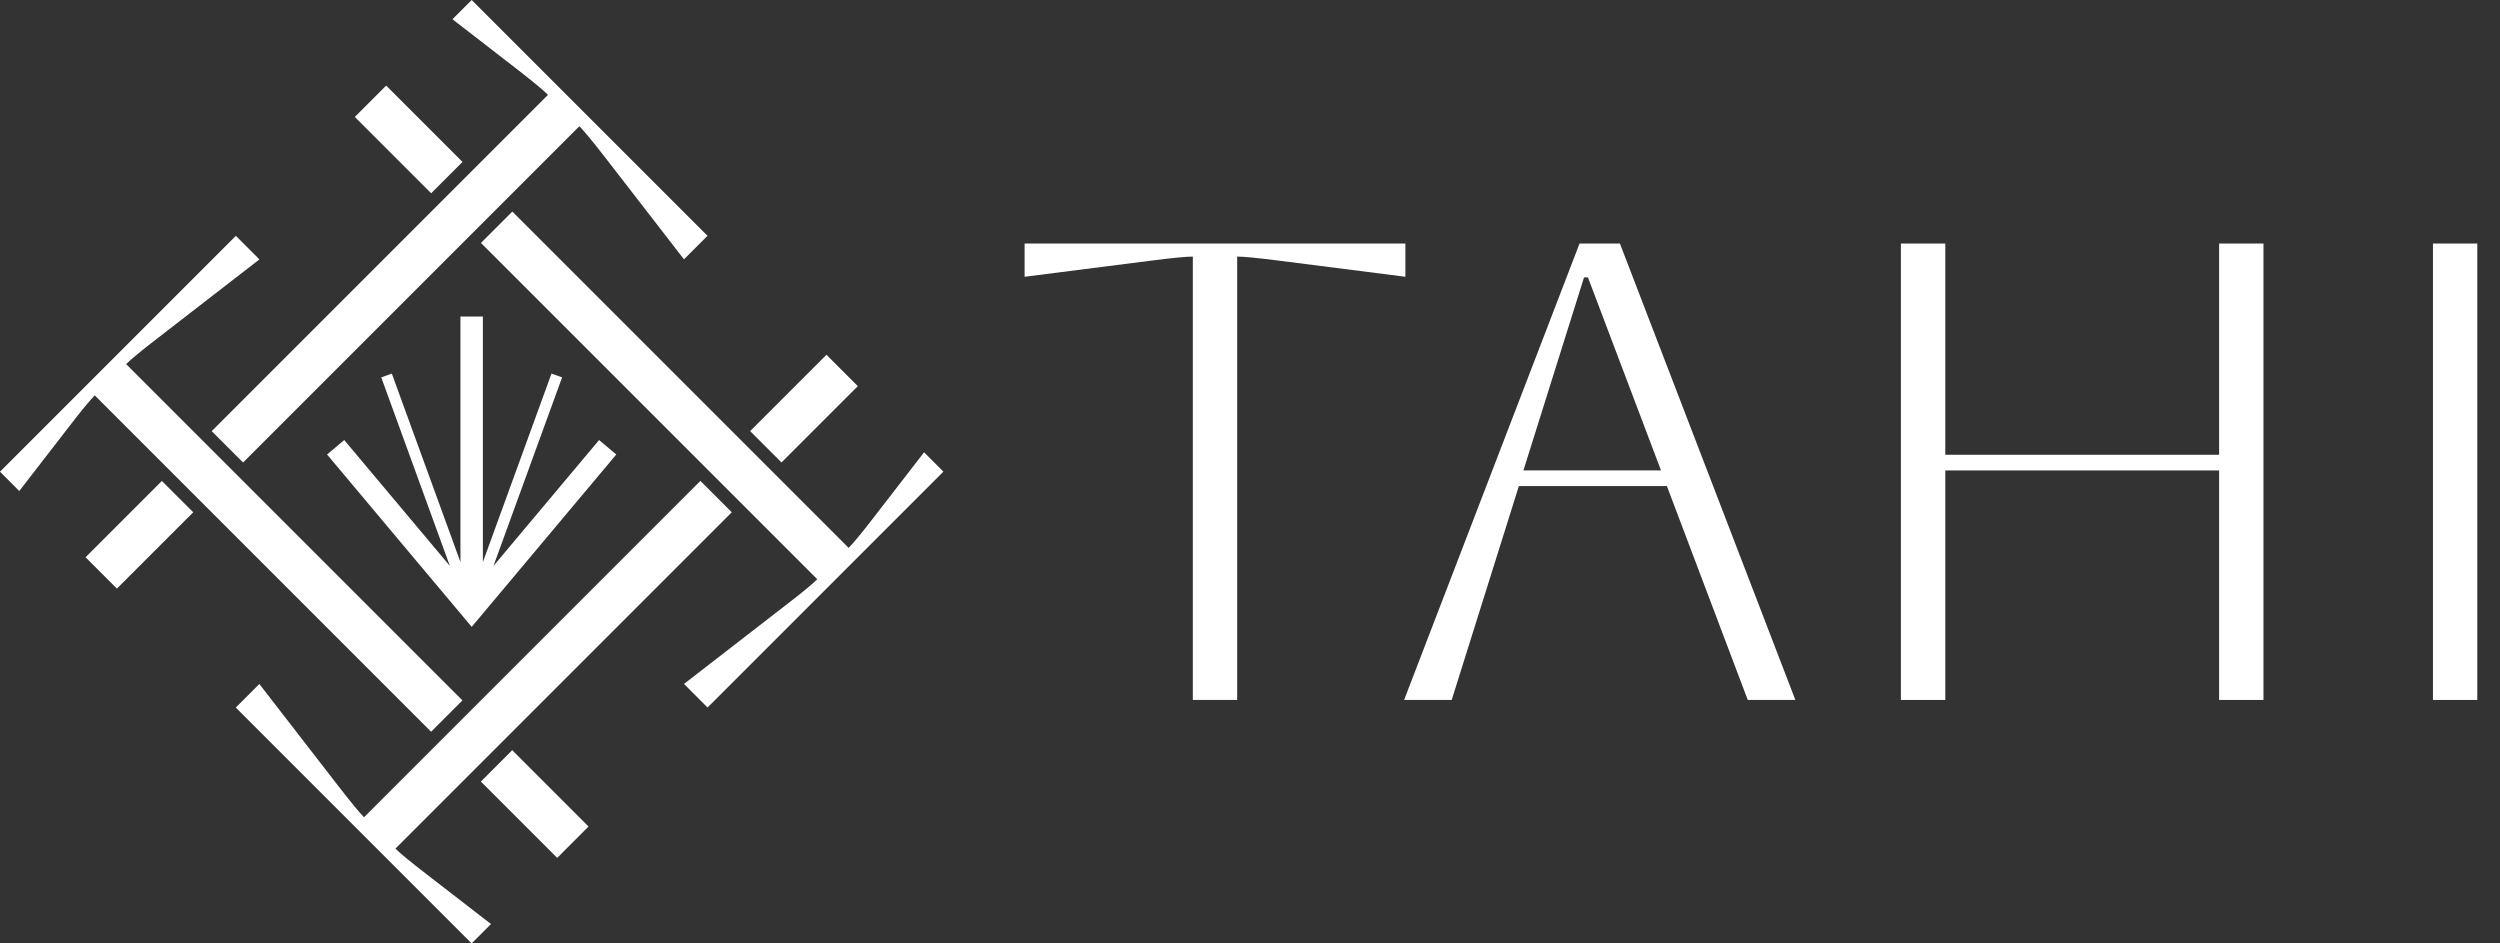
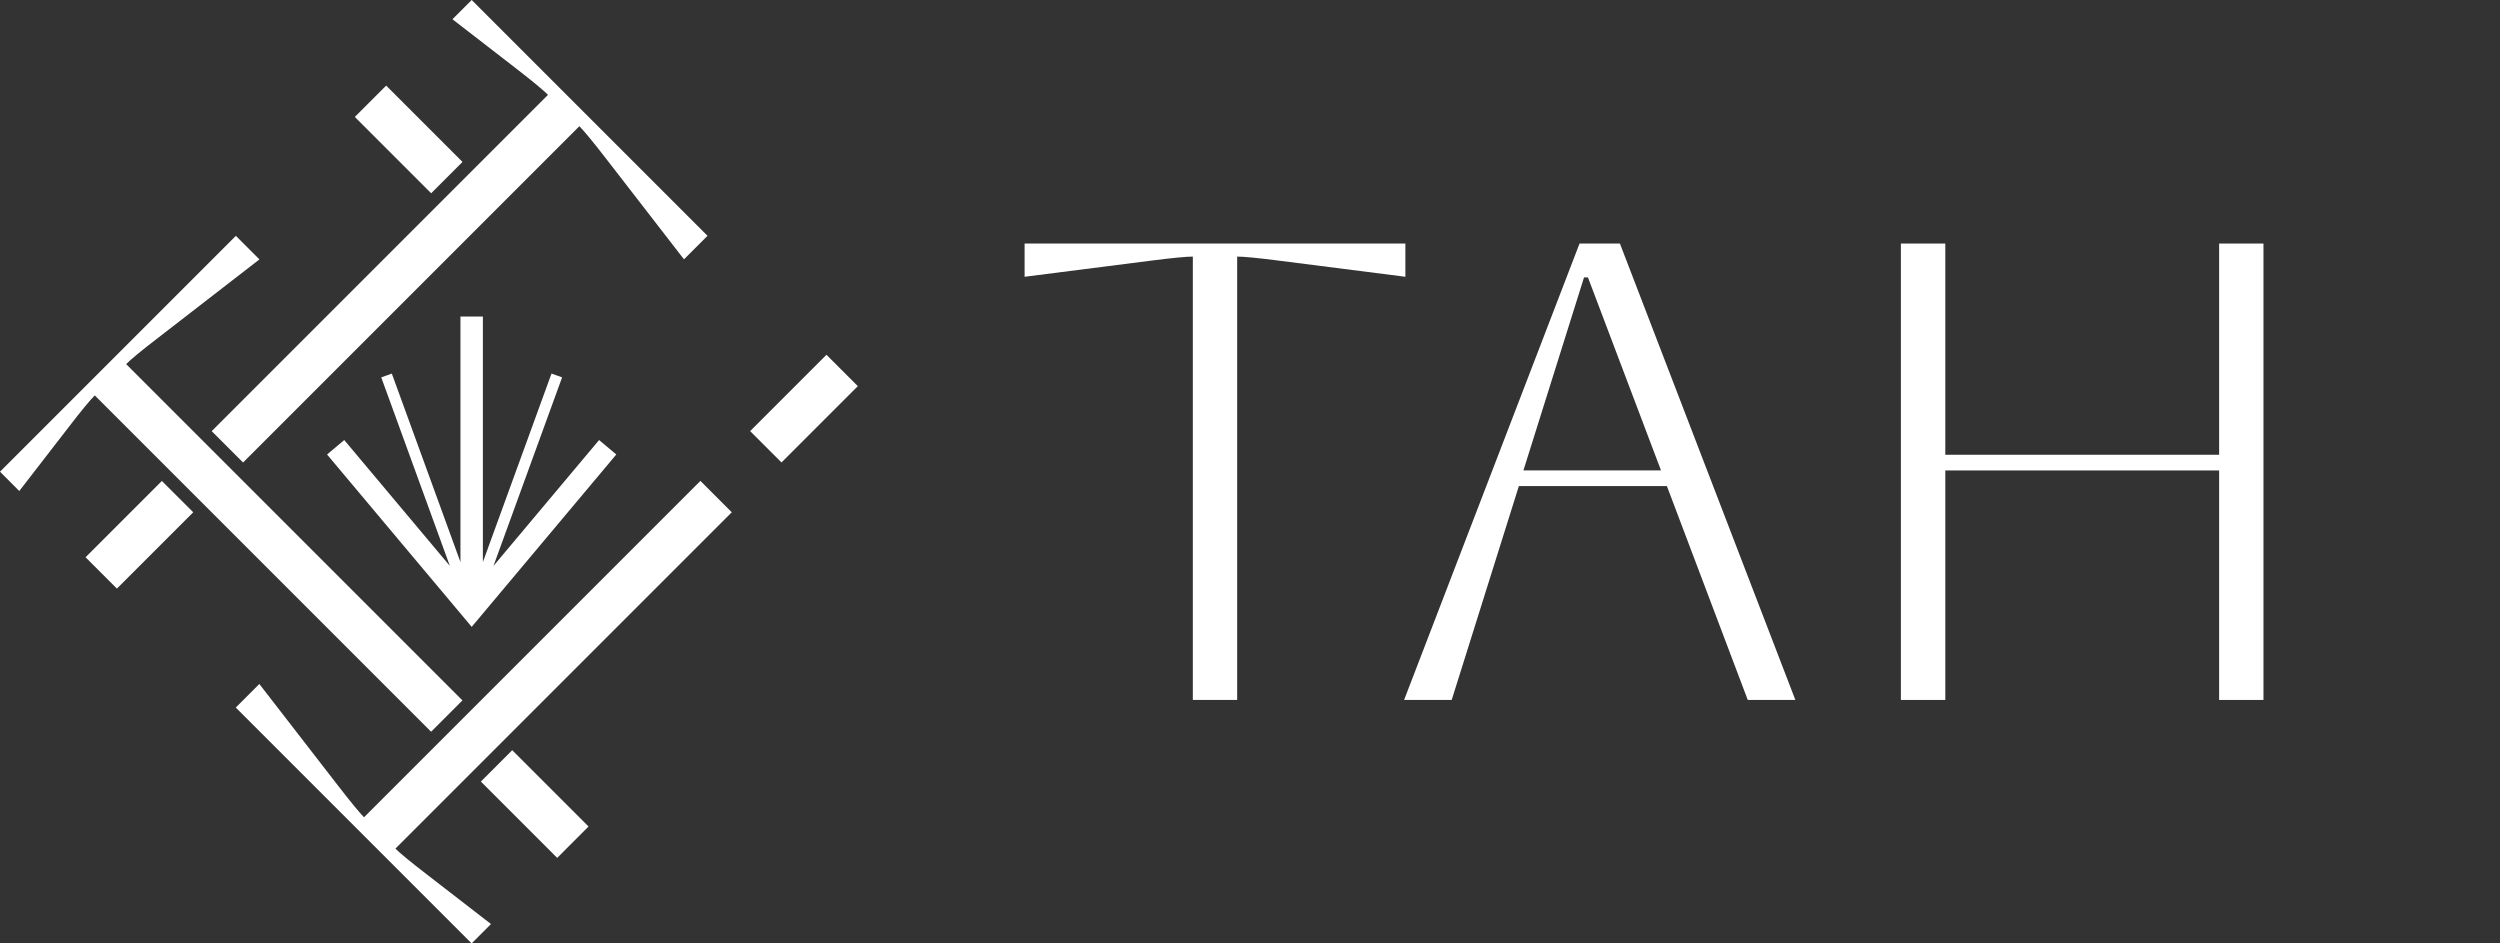
<svg xmlns="http://www.w3.org/2000/svg" fill="none" viewBox="0 0 106 40" height="40" width="106">
  <rect x="0" y="0" width="106" height="40" fill="#333333" stroke="none" />
  <path fill="white" d="M50.576 10.879C50.301 10.879 49.72 10.935 48.861 11.044L43.443 11.735V10.326H59.588V11.735L54.17 11.044C53.314 10.935 52.733 10.879 52.456 10.879V29.678H50.576V10.879Z" />
  <path fill="white" d="M66.97 10.325H68.684L76.123 29.677H74.105L70.676 20.609H64.4L61.552 29.677H59.534L66.973 10.325H66.97ZM64.593 19.946H70.427L67.329 11.762H67.163L64.593 19.946Z" />
  <path fill="white" d="M80.598 10.326H82.481V19.282H94.091V10.326H95.971V29.678H94.091V19.947H82.481V29.678H80.598V10.326Z" />
-   <path fill="white" d="M105.037 10.326H103.157V29.678H105.037V10.326Z" />
  <path fill="white" d="M25.401 18.658L20.923 23.995L23.833 16.001L23.384 15.839L20.474 23.832V13.42H19.523V23.832L16.613 15.839L16.165 16.001L19.074 23.995L14.596 18.658L13.867 19.27L20 26.579L26.131 19.27L25.401 18.658Z" />
  <path fill="white" d="M20.817 39.18L19.997 40L9.997 30L10.996 29.001L14.341 33.322C14.871 34.006 15.239 34.455 15.435 34.652L29.697 20.39L31.027 21.72L16.765 35.982C16.961 36.178 17.413 36.548 18.098 37.076L20.819 39.18H20.817Z" />
  <path fill="white" d="M35.042 15.043L31.806 18.279L33.135 19.608L36.371 16.372L35.042 15.043Z" />
  <path fill="white" d="M18.277 31.024L4.018 16.765C3.822 16.961 3.451 17.407 2.924 18.095L0.817 20.819L6.10352e-05 20L10 10L10.999 10.999L6.678 14.343C5.993 14.868 5.544 15.241 5.348 15.438L19.607 29.697L18.277 31.027V31.024Z" />
  <path fill="white" d="M21.718 31.808L20.389 33.138L23.625 36.374L24.954 35.044L21.718 31.808Z" />
  <path fill="white" d="M29.997 10L29.001 10.996L25.66 6.678C25.129 5.993 24.759 5.547 24.565 5.351L10.306 19.61L8.976 18.28L23.235 4.021C23.039 3.824 22.59 3.451 21.905 2.921L19.184 0.816L20 0L29.997 9.997V10Z" />
  <path fill="white" d="M6.863 20.392L3.627 23.628L4.957 24.957L8.193 21.721L6.863 20.392Z" />
-   <path fill="white" d="M39.997 20L30 29.998L29.001 28.999L33.322 25.654C34.007 25.13 34.456 24.756 34.652 24.56L20.393 10.301L21.723 8.971L35.982 23.23C36.178 23.034 36.549 22.587 37.076 21.9L39.181 19.178L40 19.998L39.997 20Z" />
  <path fill="white" d="M16.374 3.629L15.045 4.958L18.281 8.194L19.61 6.865L16.374 3.629Z" />
</svg>